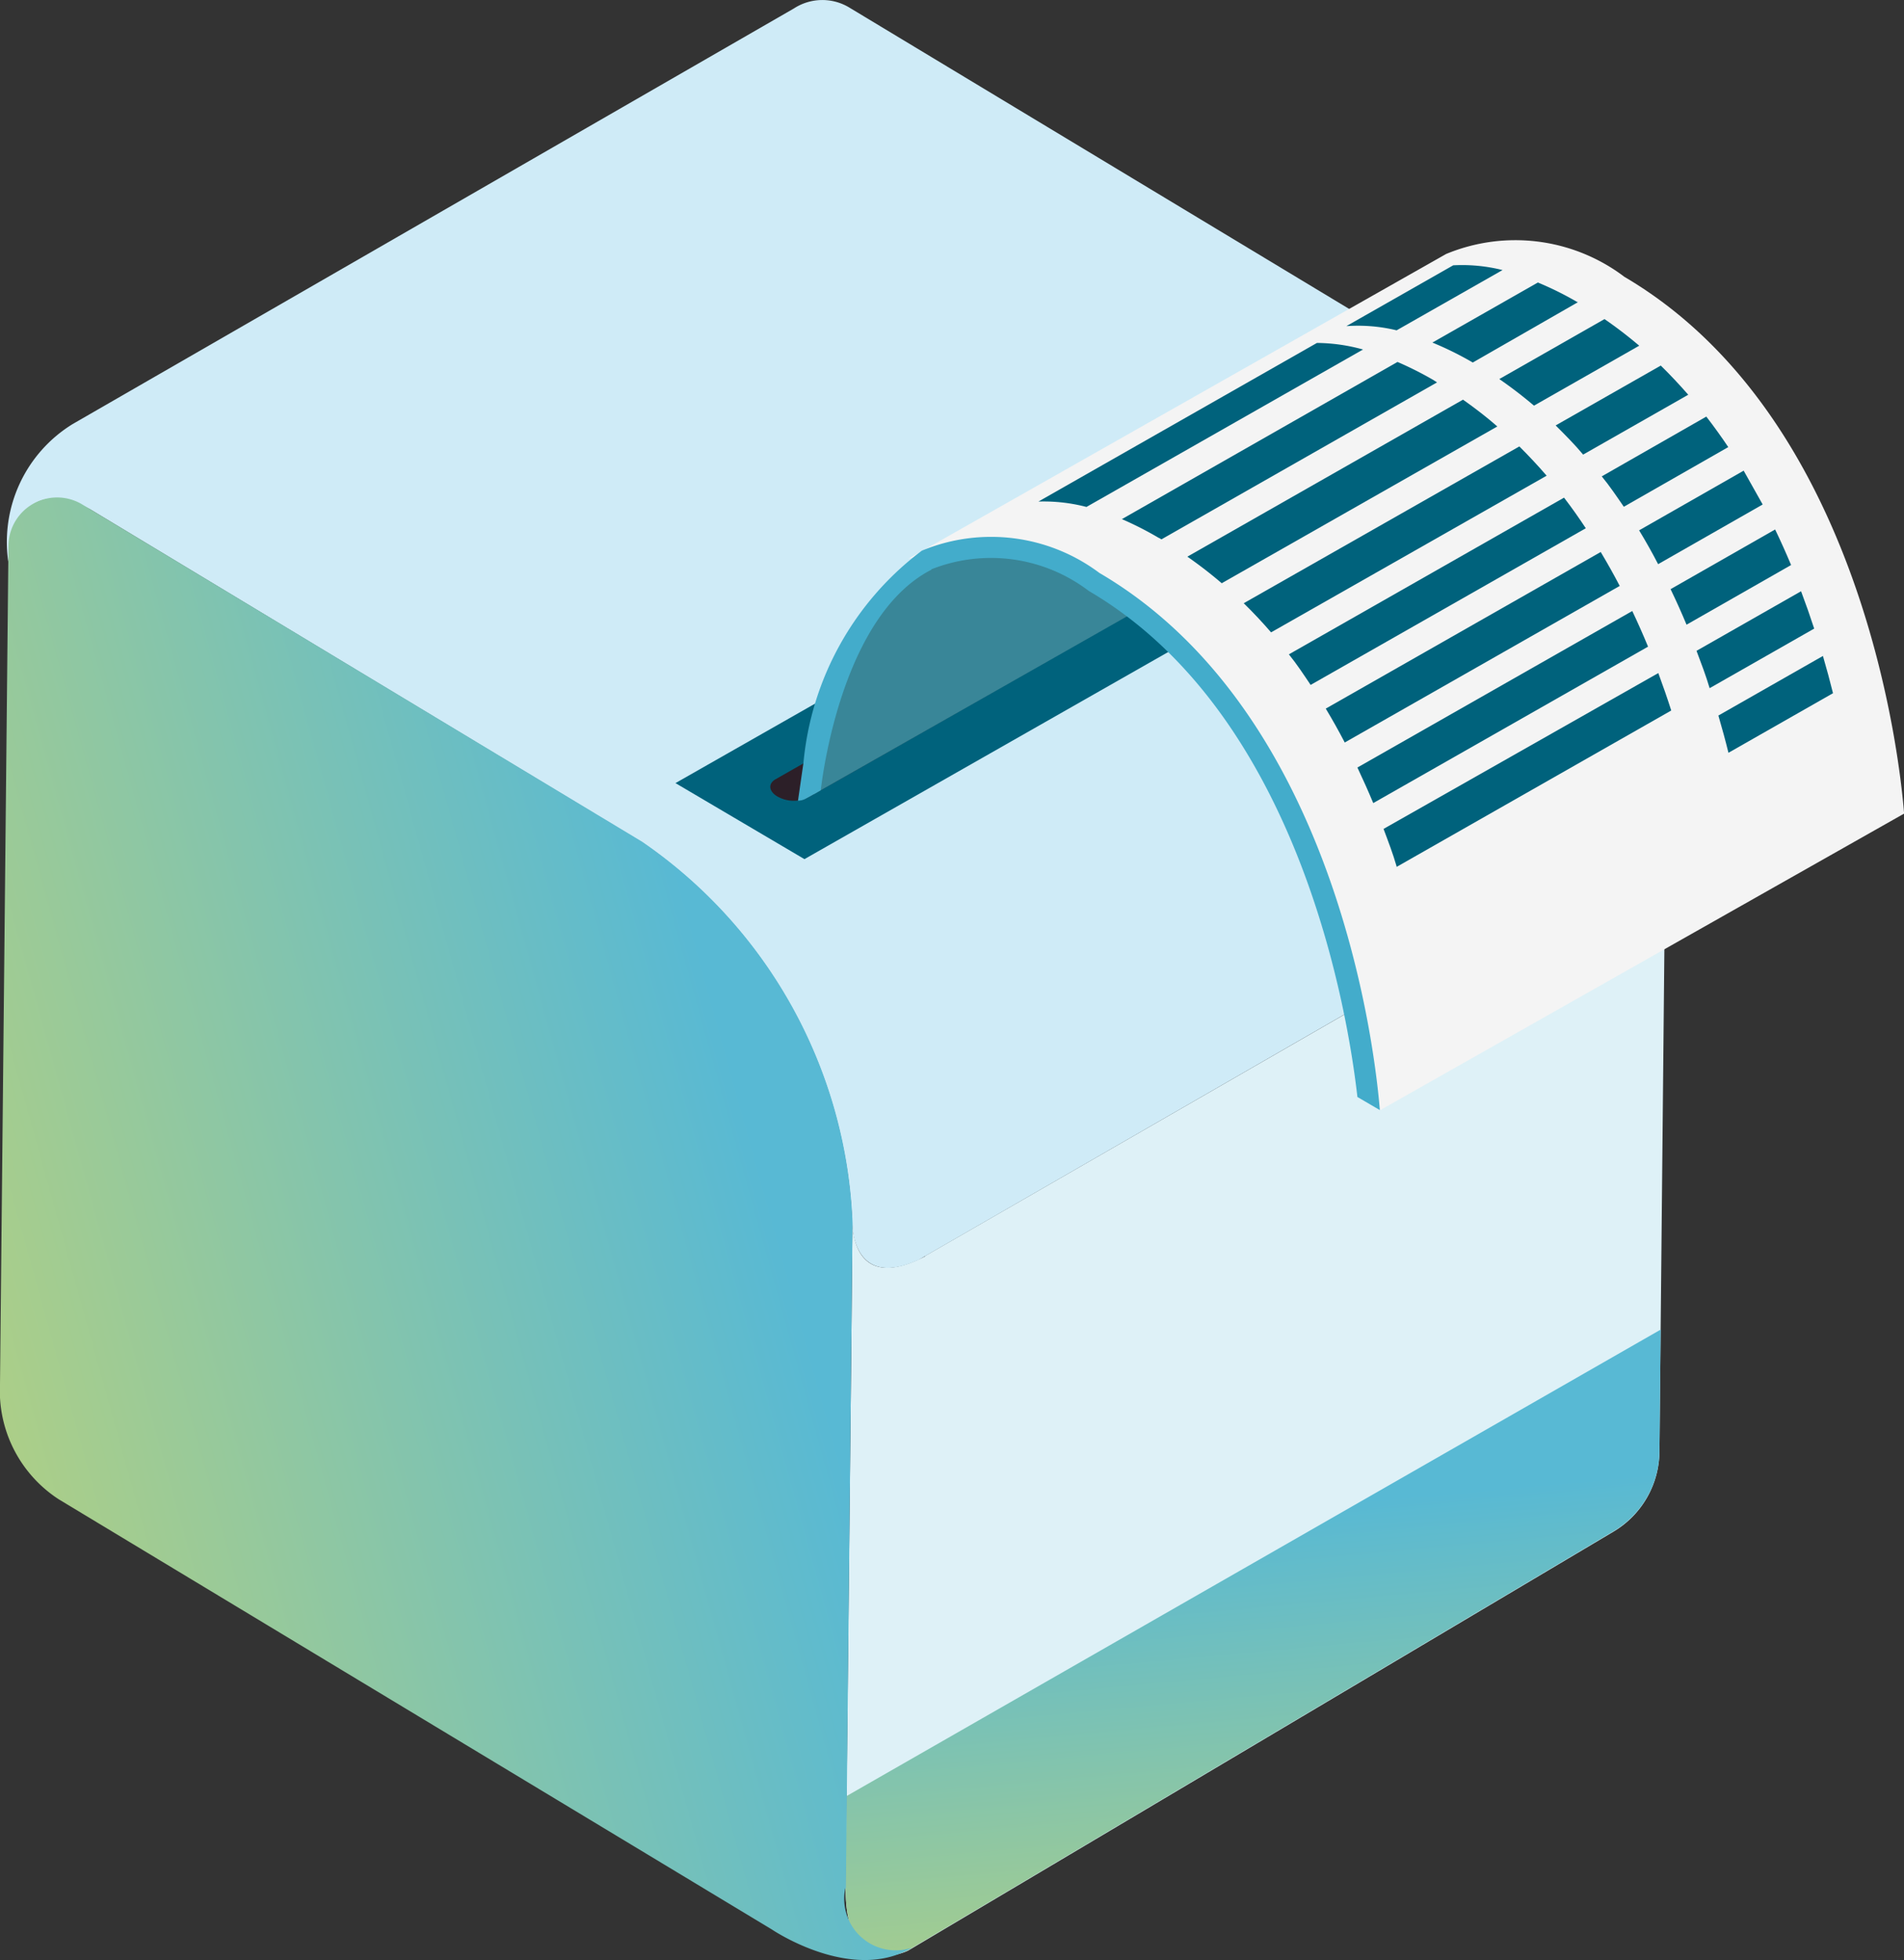
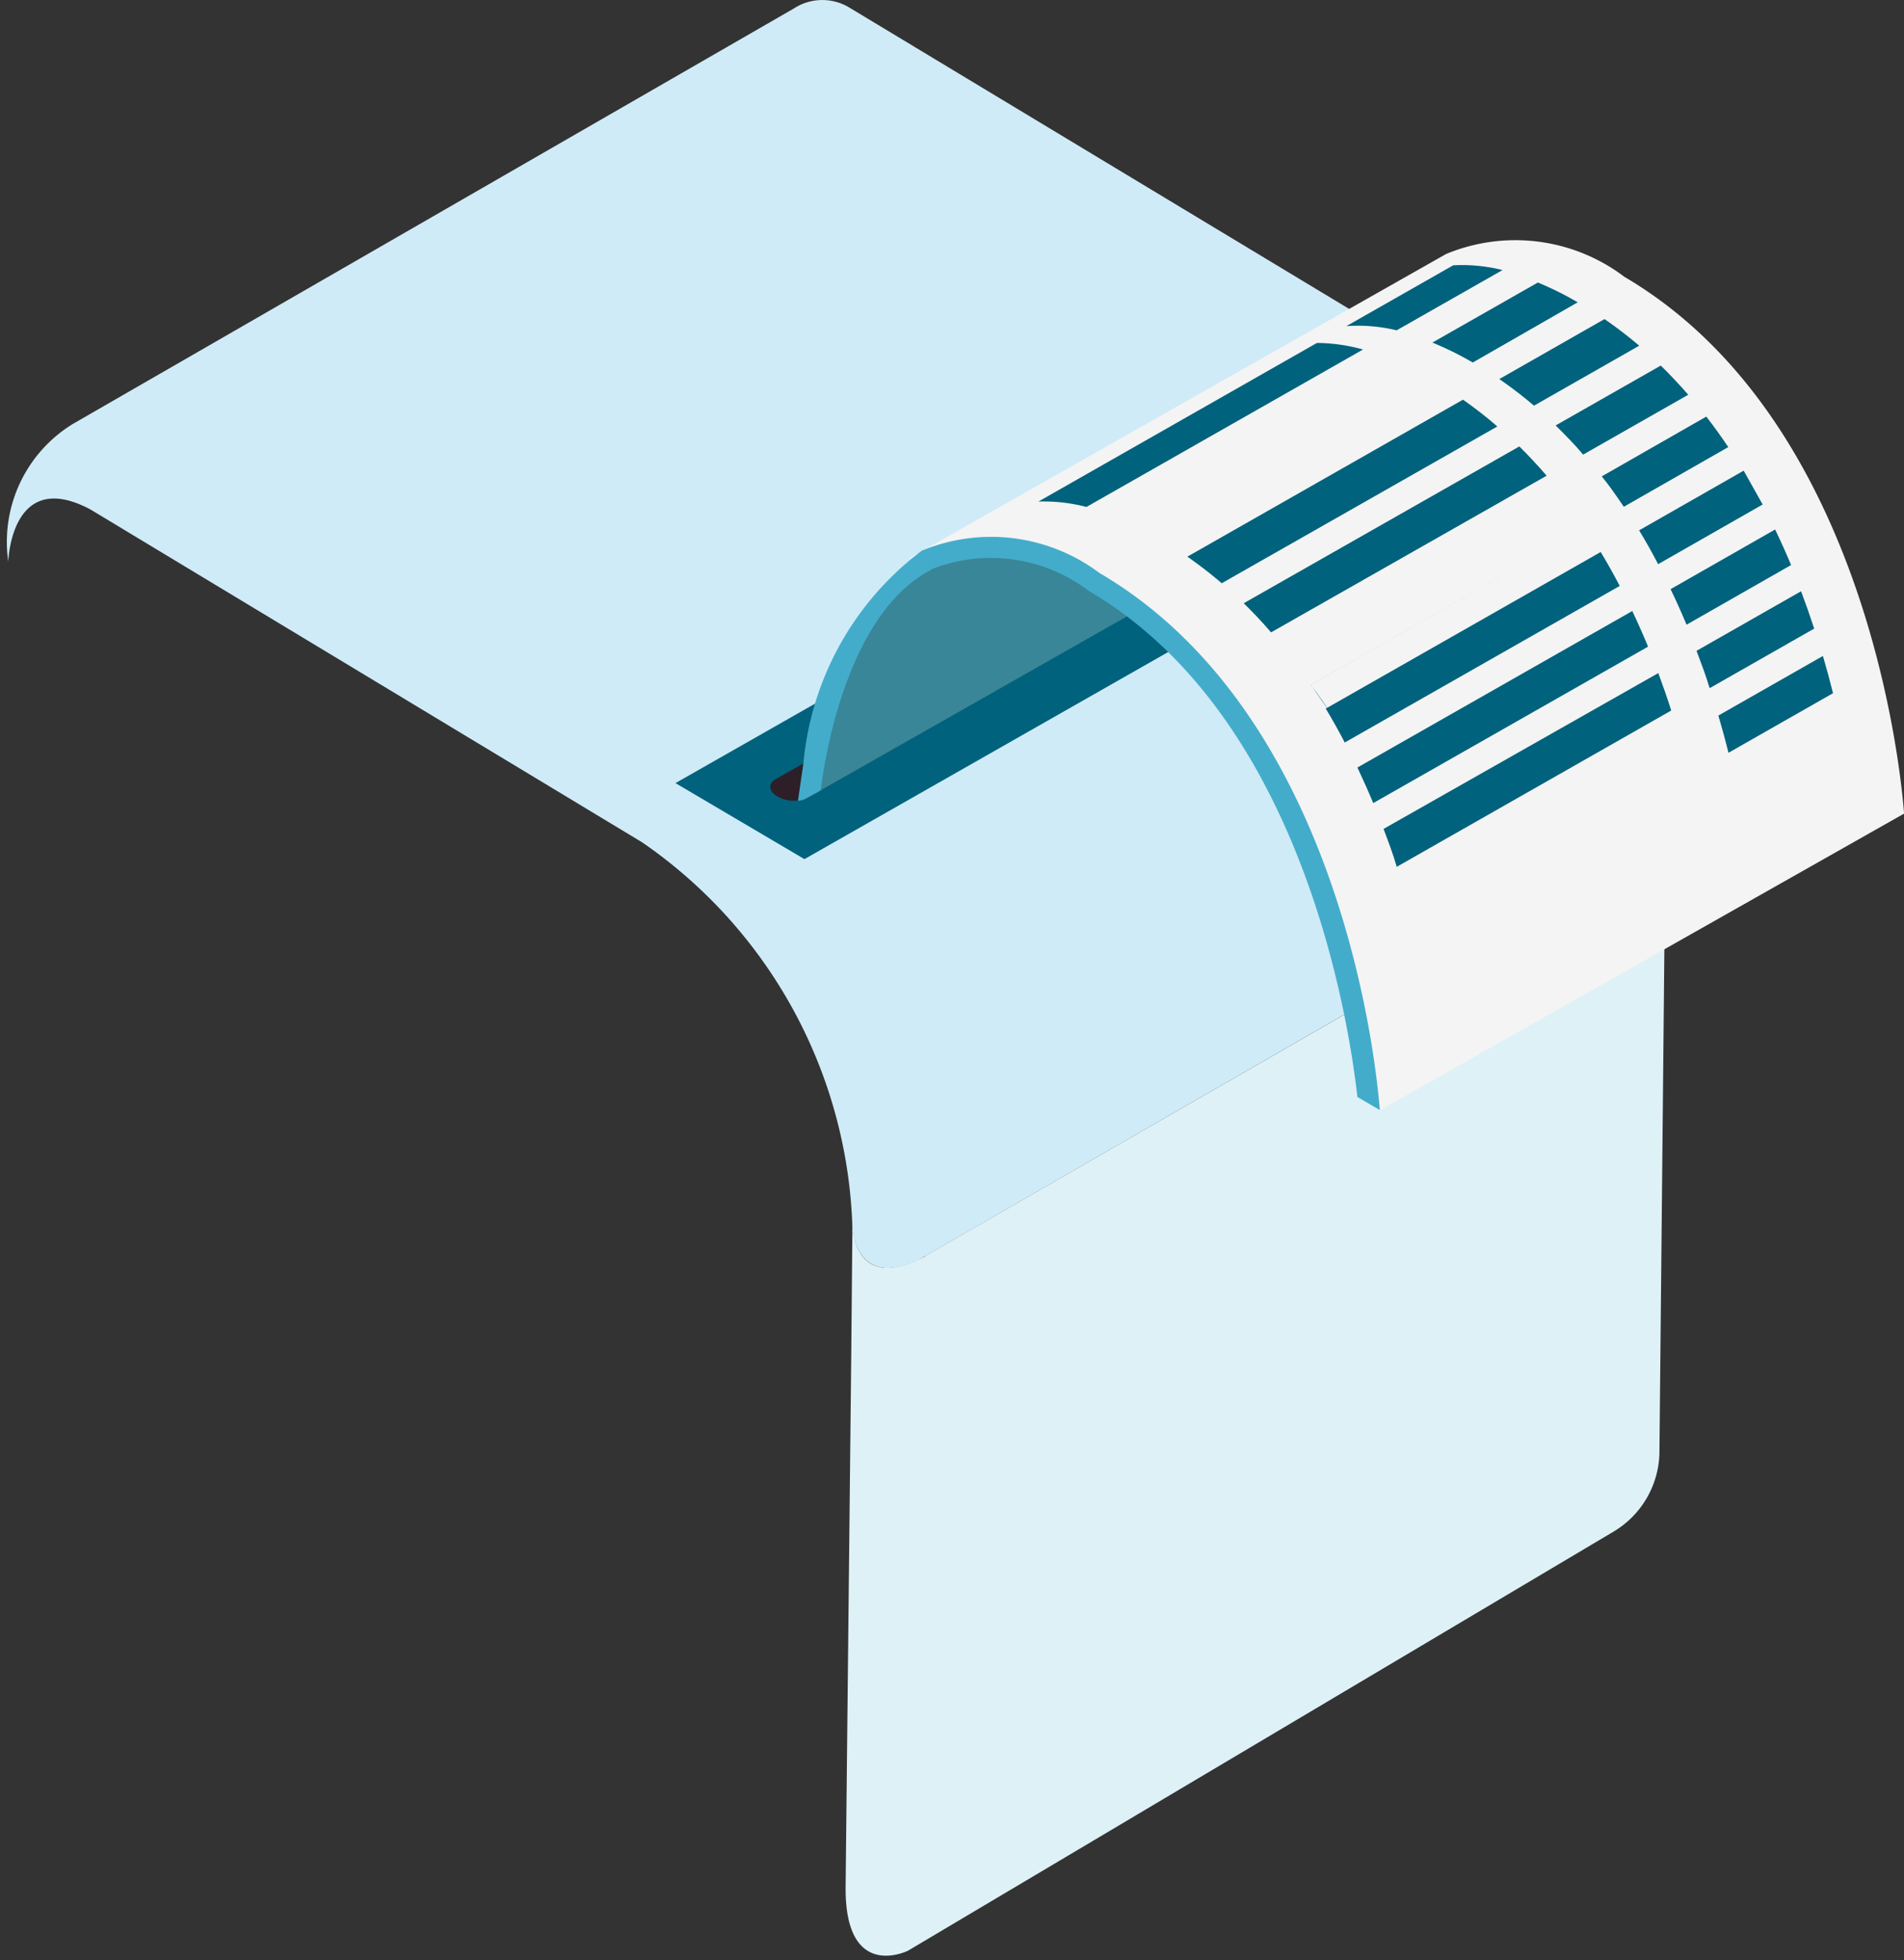
<svg xmlns="http://www.w3.org/2000/svg" id="Imprimante_tickets" data-name="Imprimante tickets" width="20.033" height="20.627" viewBox="0 0 20.033 20.627">
  <rect x="0" y="0" width="20.033" height="20.627" fill="#333333" stroke="none" />
  <defs>
    <linearGradient id="linear-gradient" x1="0.712" y1="1.095" x2="0.615" y2="0.262" gradientUnits="objectBoundingBox">
      <stop offset="0" stop-color="#bad27b" />
      <stop offset="1" stop-color="#58b9d4" />
    </linearGradient>
    <linearGradient id="linear-gradient-2" x1="-0.09" y1="0.768" x2="0.8" y2="0.368" gradientUnits="objectBoundingBox">
      <stop offset="0" stop-color="#bad27b" />
      <stop offset="1" stop-color="#58b9d4" />
    </linearGradient>
  </defs>
  <g id="Groupe_4098" data-name="Groupe 4098">
    <path id="Tracé_8068" data-name="Tracé 8068" d="M40.243,42.256l7.367-4.243c.432-.2.424-.5.424-.5h-.007v.681l-.06,6.114a.988.988,0,0,1-.488.853l-7.418,4.407s-.657.328-.657-.653l.06-5.682.013-1.421s-.079.885.766.448" transform="translate(-30.507 -29.04)" fill="#def1f7" />
-     <path id="Tracé_8093" data-name="Tracé 8093" d="M47.98,67.221l-.013,1.272a.988.988,0,0,1-.488.853l-7.418,4.407s-.657.328-.657-.653l.01-.97" transform="translate(-30.507 -53.229)" fill="url(#linear-gradient)" />
    <path id="Tracé_8069" data-name="Tracé 8069" d="M9.941,13.265l7.648-4.408a.452.452,0,0,0,.226-.387l.005-.533a5.108,5.108,0,0,0-2.214-4.009L9.23.083a.549.549,0,0,0-.589.006L1.05,4.464A1.456,1.456,0,0,0,.375,5.91h0c0,.019.019-1,.866-.548l5.8,3.5a5.11,5.11,0,0,1,2.214,4.009s-.007.7.681.394" transform="translate(-0.288 0)" fill="#cfebf7" />
-     <path id="Tracé_8070" data-name="Tracé 8070" d="M8.9,37.821l.056-5.6.006-.613.008-.791a5.108,5.108,0,0,0-2.214-4.009L.866,23.259a.512.512,0,0,0-.777.434L0,32.515A1.361,1.361,0,0,0,.62,33.729l7.5,4.525s.839.571,1.474.193a.542.542,0,0,1-.7-.627" transform="translate(0 -17.95)" fill="url(#linear-gradient-2)" />
    <path id="Tracé_8071" data-name="Tracé 8071" d="M40.017,19.13l-7.2,4.1-1.357-.8,7.2-4.1Z" transform="translate(-24.353 -14.189)" fill="#00627c" />
    <path id="Tracé_8072" data-name="Tracé 8072" d="M42.282,21.281l-6,3.417a.349.349,0,0,1-.313-.015c-.092-.054-.1-.135-.021-.181l6-3.417a.349.349,0,0,1,.313.015c.092.054.1.135.021.181" transform="translate(-27.789 -16.301)" fill="#2c1f28" />
    <path id="Tracé_8073" data-name="Tracé 8073" d="M37.921,28.05l3.362-1.91a3.008,3.008,0,0,0-1.463-.7,1.931,1.931,0,0,0-1.529,1.079,5.974,5.974,0,0,0-.37,1.535" transform="translate(-29.358 -19.692)" fill="#398698" />
    <path id="Tracé_8074" data-name="Tracé 8074" d="M49.843,11.541a1.9,1.9,0,0,0-1.868-.234l-5.659,3.208a2.525,2.525,0,0,1,2.212.436,5.907,5.907,0,0,1,2.362,3.6c.207.71.389,1.767.389,1.767l5.515-3.122c-.04-.515-.415-4.169-2.95-5.653" transform="translate(-32.76 -8.634)" fill="#f4f4f4" />
    <path id="Tracé_8075" data-name="Tracé 8075" d="M38.586,25.331a1.7,1.7,0,0,1,1.656.228c2.231,1.306,2.731,4.484,2.826,5.325l.236.138c-.041-.515-.416-4.169-2.951-5.653a1.9,1.9,0,0,0-1.868-.234,3.156,3.156,0,0,0-1.246,2.239c-.006.037-.052.36-.057.392a.18.18,0,0,0,.08-.02c.037-.018.159-.089.159-.089.005-.04.02-.147.029-.2.088-.527.367-1.726,1.136-2.122" transform="translate(-28.786 -19.34)" fill="#43accb" />
    <path id="Tracé_8076" data-name="Tracé 8076" d="M75.954,19.738c-.073-.109-.15-.216-.231-.321l-1.1.629c.082.1.158.212.232.32Z" transform="translate(-57.77 -15.033)" fill="#00627c" />
    <path id="Tracé_8077" data-name="Tracé 8077" d="M81.277,30.963q-.047-.19-.106-.392l-1.1.627c.039.134.075.265.106.392Z" transform="translate(-61.991 -23.668)" fill="#00627c" />
    <path id="Tracé_8078" data-name="Tracé 8078" d="M77.656,22.29q-.1-.18-.2-.356l-1.1.628q.107.176.2.356Z" transform="translate(-59.11 -16.981)" fill="#00627c" />
    <path id="Tracé_8079" data-name="Tracé 8079" d="M80.3,27.948c-.042-.129-.088-.26-.138-.393l-1.1.627c.05.133.1.264.138.393Z" transform="translate(-61.212 -21.333)" fill="#00627c" />
    <path id="Tracé_8080" data-name="Tracé 8080" d="M68.277,13.355l-.008,0a3.436,3.436,0,0,0-.415-.206l-1.11.632a3.451,3.451,0,0,1,.425.21Z" transform="translate(-51.673 -10.176)" fill="#00627c" />
    <path id="Tracé_8081" data-name="Tracé 8081" d="M73.889,17.346c-.092-.105-.188-.208-.289-.307l-1.106.63c.1.1.2.2.289.307Z" transform="translate(-56.126 -13.192)" fill="#00627c" />
    <path id="Tracé_8082" data-name="Tracé 8082" d="M79.105,25.05q-.078-.187-.168-.374l-1.1.628c.06.124.116.249.168.374Z" transform="translate(-60.26 -19.104)" fill="#00627c" />
    <path id="Tracé_8083" data-name="Tracé 8083" d="M63.27,13.037l1.114-.634a1.751,1.751,0,0,0-.519-.05l-1.124.64a1.724,1.724,0,0,1,.528.044" transform="translate(-48.575 -9.561)" fill="#00627c" />
    <path id="Tracé_8084" data-name="Tracé 8084" d="M71.336,15.154a4.531,4.531,0,0,0-.365-.28l-1.107.631a4.589,4.589,0,0,1,.365.28Z" transform="translate(-54.089 -11.516)" fill="#00627c" />
-     <path id="Tracé_8085" data-name="Tracé 8085" d="M60.29,25.163l2.894-1.648c-.072-.109-.148-.217-.229-.322l-2.895,1.649c.081.1.156.213.229.322" transform="translate(-46.499 -17.956)" fill="#00627c" />
+     <path id="Tracé_8085" data-name="Tracé 8085" d="M60.29,25.163l2.894-1.648l-2.895,1.649c.081.1.156.213.229.322" transform="translate(-46.499 -17.956)" fill="#00627c" />
    <path id="Tracé_8086" data-name="Tracé 8086" d="M61.977,27.725l2.892-1.647q-.094-.18-.2-.357l-2.893,1.648q.106.176.2.357" transform="translate(-47.827 -19.912)" fill="#00627c" />
    <path id="Tracé_8087" data-name="Tracé 8087" d="M64.605,33.4l2.89-1.646q-.062-.194-.136-.394L64.468,33c.05.133.1.264.137.393" transform="translate(-49.911 -24.277)" fill="#00627c" />
-     <path id="Tracé_8088" data-name="Tracé 8088" d="M52.65,18.719l.028.017,2.9-1.652-.044-.028a3.539,3.539,0,0,0-.372-.187l-2.9,1.654a3.463,3.463,0,0,1,.392.2" transform="translate(-40.458 -13.06)" fill="#00627c" />
    <path id="Tracé_8089" data-name="Tracé 8089" d="M58.237,22.762l2.9-1.649c-.091-.106-.187-.208-.287-.308l-2.9,1.65q.151.148.288.307" transform="translate(-44.864 -16.107)" fill="#00627c" />
    <path id="Tracé_8090" data-name="Tracé 8090" d="M63.416,30.493l2.891-1.646q-.077-.187-.166-.375l-2.892,1.647c.059.125.115.25.167.375" transform="translate(-48.967 -22.042)" fill="#00627c" />
    <path id="Tracé_8091" data-name="Tracé 8091" d="M48.89,17.71,51.8,16.053a1.85,1.85,0,0,0-.485-.069l-2.93,1.669a1.789,1.789,0,0,1,.506.057" transform="translate(-37.459 -12.375)" fill="#00627c" />
    <path id="Tracé_8092" data-name="Tracé 8092" d="M55.7,20.557l2.9-1.65c-.114-.1-.235-.193-.361-.282l-2.9,1.652a4.561,4.561,0,0,1,.363.281" transform="translate(-42.846 -14.419)" fill="#00627c" />
  </g>
</svg>